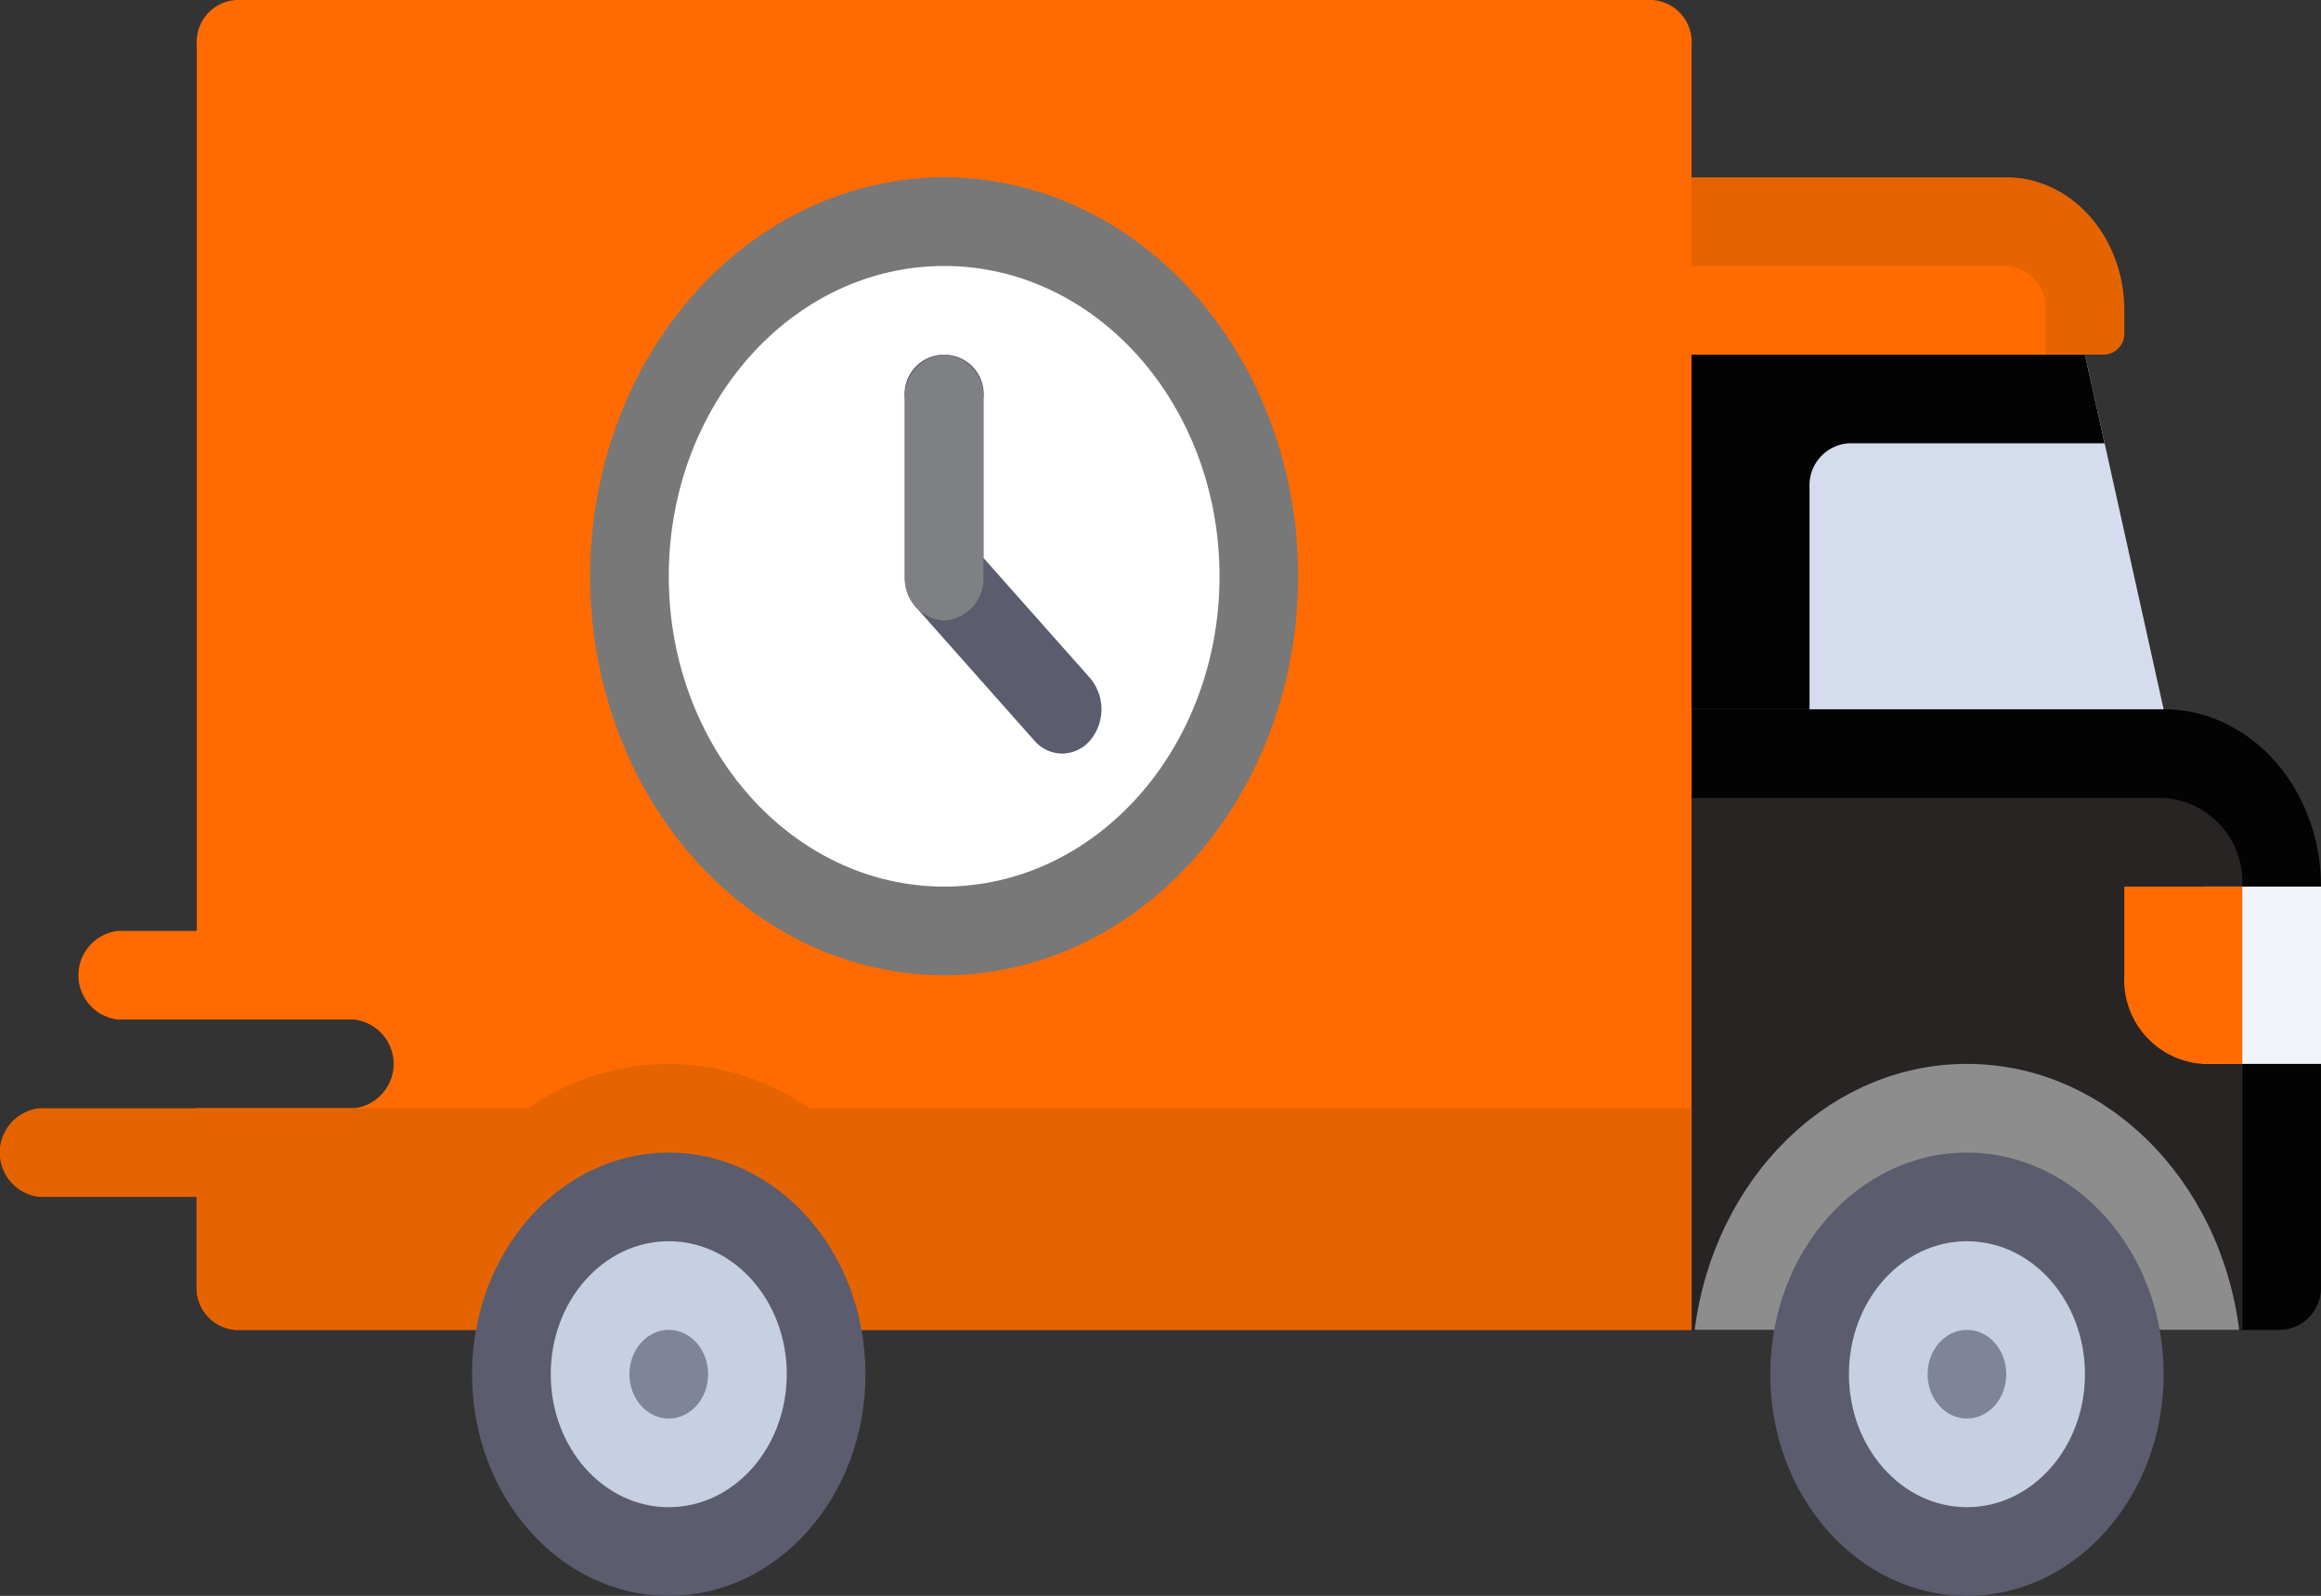
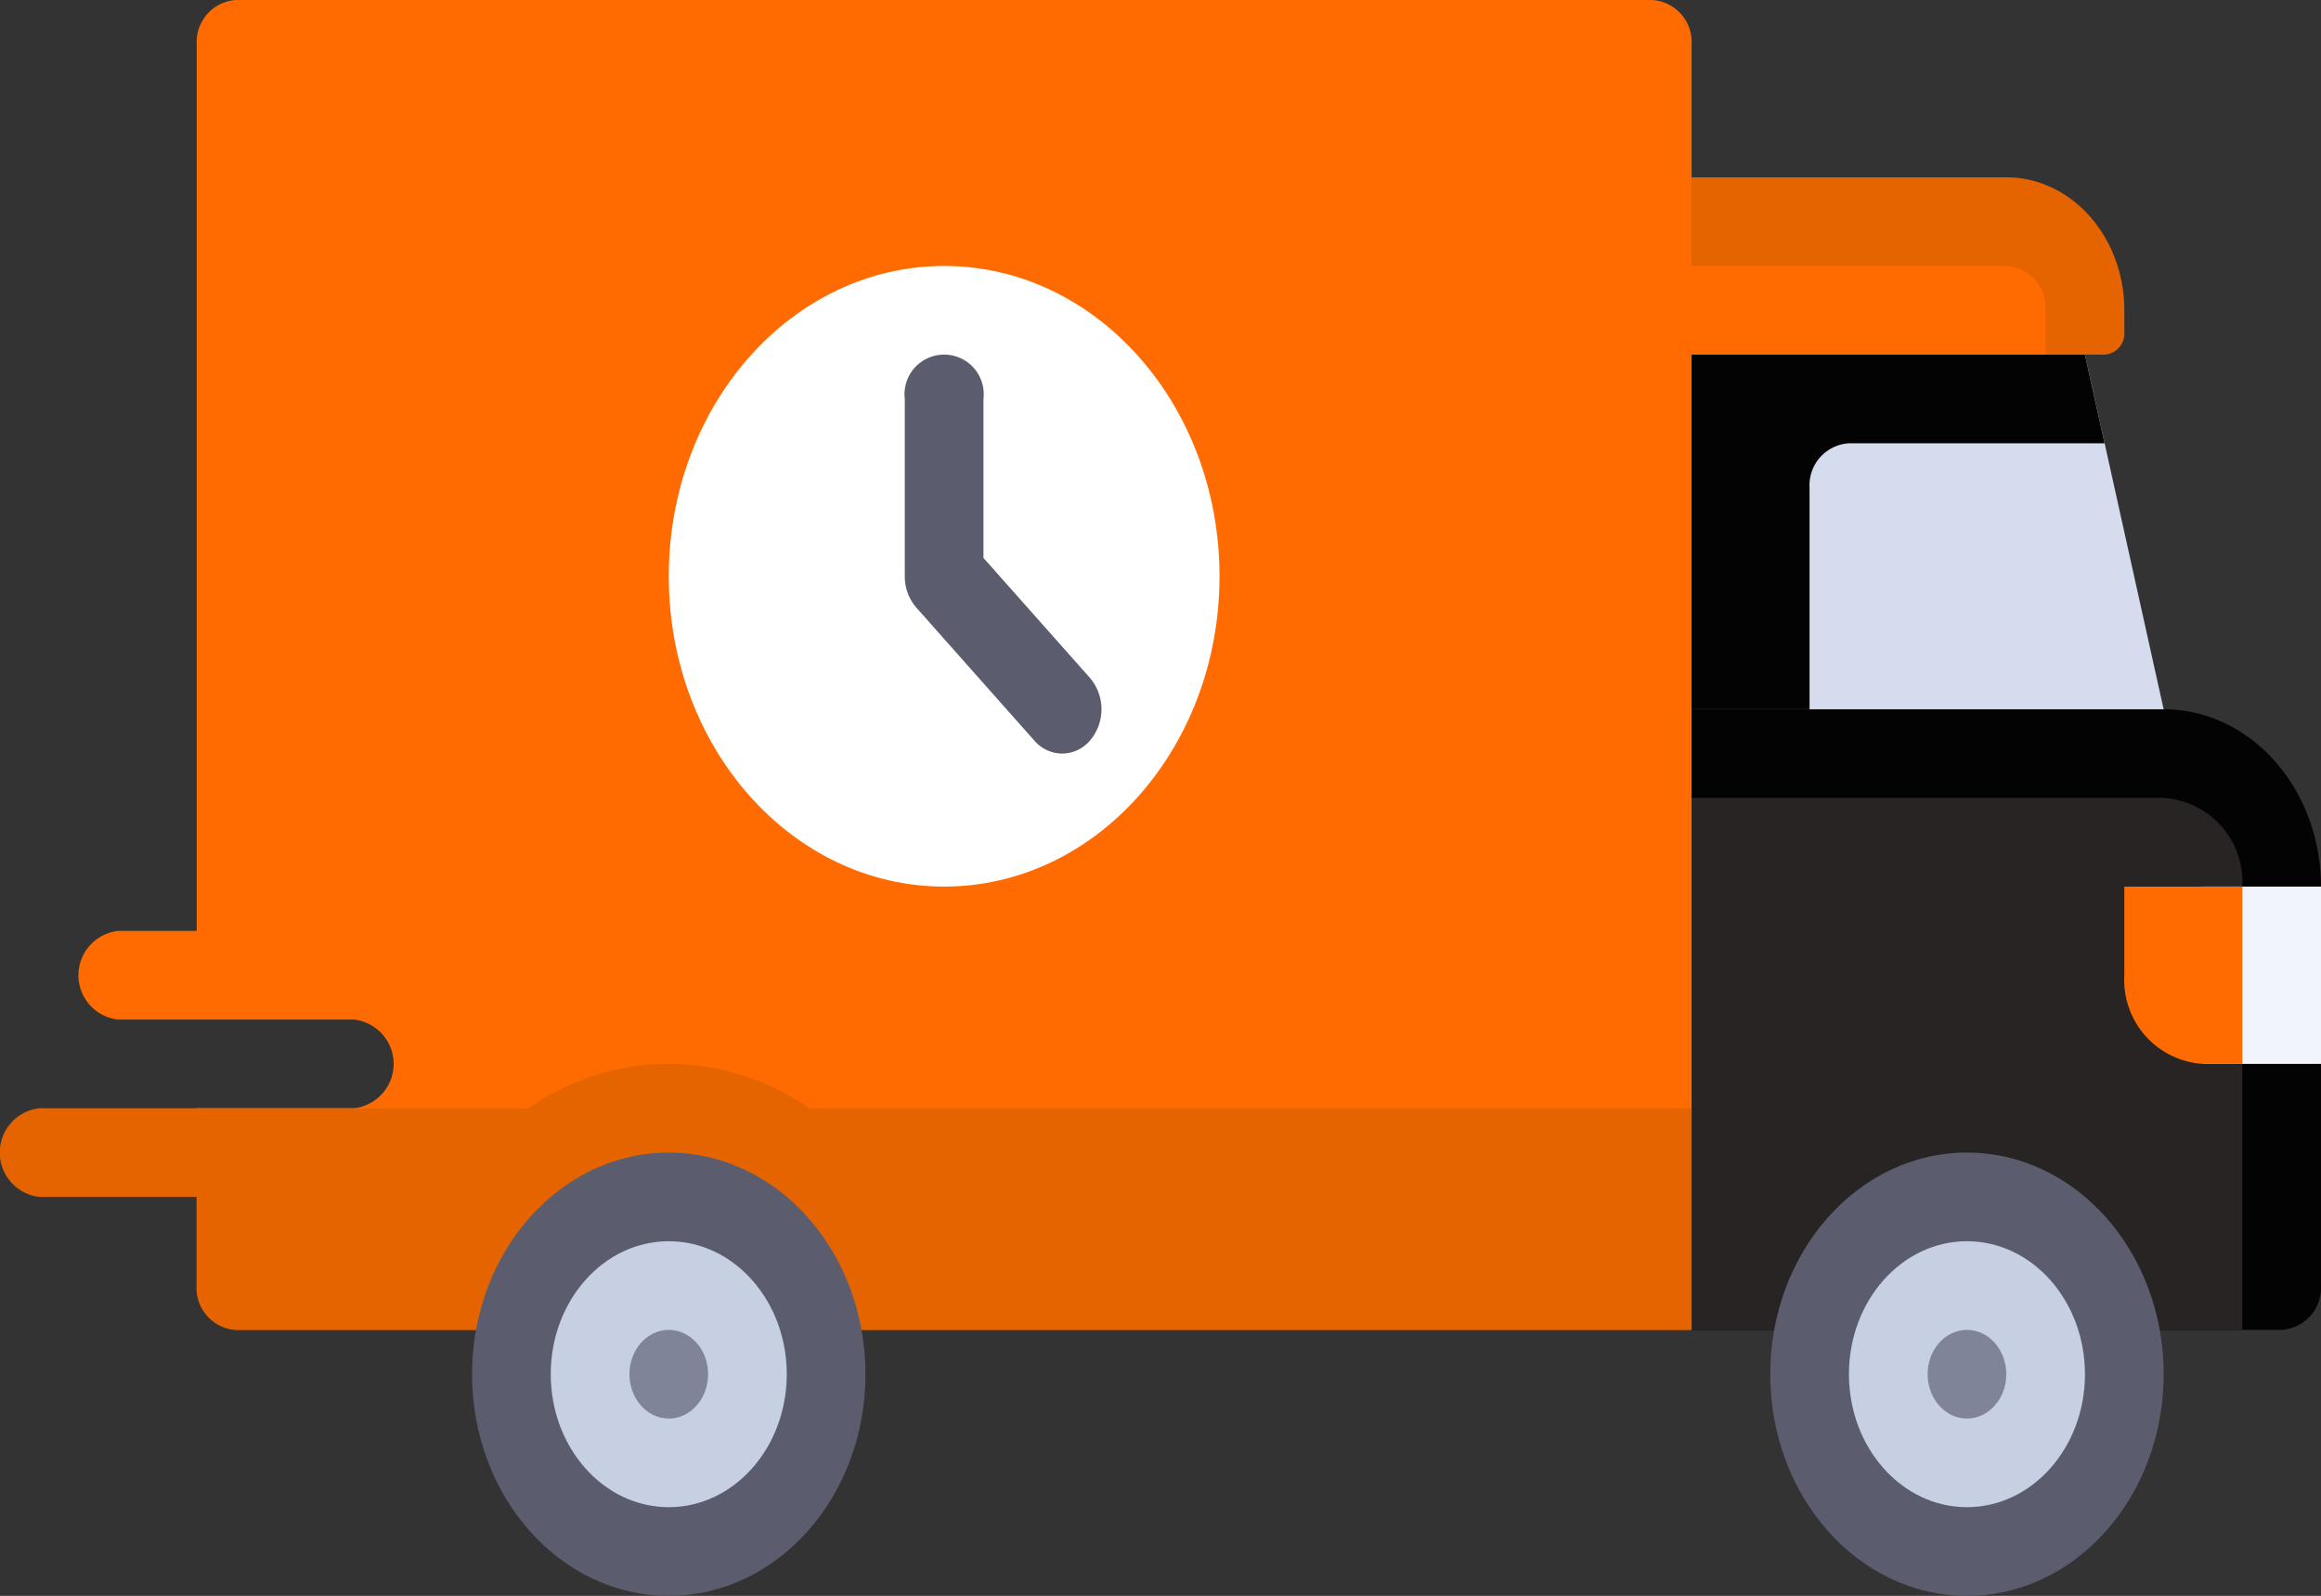
<svg xmlns="http://www.w3.org/2000/svg" id="delivery-svgrepo-com" width="114.466" height="78.7" viewBox="0 0 114.466 78.7">
  <rect x="0" y="0" width="114.466" height="78.7" fill="#333333" stroke="none" />
  <path id="Path_51" data-name="Path 51" d="M198.925,112.33H175.644v30.606h29.1a2.074,2.074,0,0,0,1.94-2.186V121.075C206.686,116.245,203.211,112.33,198.925,112.33Z" transform="translate(-92.22 -77.353)" fill="#030303" />
  <path id="Path_52" data-name="Path 52" d="M175.644,120.5h23.281a4.148,4.148,0,0,1,3.88,4.372v21.861H175.644Z" transform="translate(-92.22 -81.15)" fill="#282424" />
-   <path id="Path_53" data-name="Path 53" d="M202.822,158.125c-.944-7.413-6.587-13.117-13.427-13.117s-12.483,5.7-13.427,13.117Z" transform="translate(-92.39 -92.542)" fill="#8d8d8d" />
  <path id="Path_54" data-name="Path 54" d="M191.165,63.313H175.644v8.744h20.371a1.037,1.037,0,0,0,.97-1.093V69.872C196.985,66.25,194.379,63.313,191.165,63.313Z" transform="translate(-92.219 -54.569)" fill="#e66400" />
  <path id="Path_55" data-name="Path 55" d="M85.774,46.975H15.93a2.074,2.074,0,0,0-1.94,2.186V92.883H10.11a2.2,2.2,0,0,0,0,4.372H21.75a2.2,2.2,0,0,1,0,4.372H13.99v8.744a2.074,2.074,0,0,0,1.94,2.186H87.714v-63.4A2.074,2.074,0,0,0,85.774,46.975Z" transform="translate(-4.289 -46.975)" fill="#ff6b00" />
  <g id="Group_14" data-name="Group 14" transform="translate(0 8.744)">
-     <ellipse id="Ellipse_17" data-name="Ellipse 17" cx="17.461" cy="19.675" rx="17.461" ry="19.675" transform="translate(29.101)" fill="#787878" />
    <path id="Path_56" data-name="Path 56" d="M39.907,147.195a12.062,12.062,0,0,0-13.85,0H1.94a2.2,2.2,0,0,0,0,4.372H9.7v4.372a2.074,2.074,0,0,0,1.94,2.186H83.425V147.195Z" transform="translate(0 -101.286)" fill="#e66400" />
  </g>
  <g id="Group_15" data-name="Group 15" transform="translate(23.281 56.839)">
    <ellipse id="Ellipse_18" data-name="Ellipse 18" cx="9.701" cy="10.931" rx="9.701" ry="10.931" transform="translate(64.024)" fill="#5b5d6e" />
    <ellipse id="Ellipse_19" data-name="Ellipse 19" cx="9.701" cy="10.931" rx="9.701" ry="10.931" fill="#5b5d6e" />
  </g>
  <path id="Path_57" data-name="Path 57" d="M198.925,97.141l-3.88-17.489h-19.4V97.141Z" transform="translate(-92.22 -62.164)" fill="#d5dced" />
  <ellipse id="Ellipse_20" data-name="Ellipse 20" cx="5.82" cy="6.558" rx="5.82" ry="6.558" transform="translate(27.161 61.211)" fill="#c7cfe2" />
  <ellipse id="Ellipse_21" data-name="Ellipse 21" cx="13.581" cy="15.303" rx="13.581" ry="15.303" transform="translate(32.982 13.116)" fill="#fff" />
  <path id="Path_58" data-name="Path 58" d="M101.71,99.327a1.828,1.828,0,0,1-1.372-.641l-5.82-6.558a2.335,2.335,0,0,1-.569-1.545V81.839a1.954,1.954,0,1,1,3.88,0v7.839l5.252,5.918a2.386,2.386,0,0,1,0,3.091A1.829,1.829,0,0,1,101.71,99.327Z" transform="translate(-49.327 -62.164)" fill="#5b5d6e" />
  <ellipse id="Ellipse_22" data-name="Ellipse 22" cx="1.94" cy="2.186" rx="1.94" ry="2.186" transform="translate(31.042 65.583)" fill="#7f8499" />
  <ellipse id="Ellipse_23" data-name="Ellipse 23" cx="5.82" cy="6.558" rx="5.82" ry="6.558" transform="translate(91.185 61.211)" fill="#c7cfe2" />
  <ellipse id="Ellipse_24" data-name="Ellipse 24" cx="1.94" cy="2.186" rx="1.94" ry="2.186" transform="translate(95.065 65.583)" fill="#7f8499" />
  <path id="Path_59" data-name="Path 59" d="M183.4,84.025h12.611l-.97-4.372h-19.4V97.141h5.82V86.211A2.074,2.074,0,0,1,183.4,84.025Z" transform="translate(-92.219 -62.164)" fill="#030303" />
  <path id="Path_60" data-name="Path 60" d="M175.644,71.483h15.521a2.074,2.074,0,0,1,1.94,2.186v2.186H175.644V71.483Z" transform="translate(-92.22 -58.366)" fill="#ff6b00" />
  <rect id="Rectangle_69" data-name="Rectangle 69" width="5.82" height="8.744" transform="translate(108.646 43.722)" fill="#f1f4fb" />
  <path id="Path_61" data-name="Path 61" d="M220.576,128.67v4.372a4.148,4.148,0,0,0,3.88,4.372h1.94V128.67h-5.82Z" transform="translate(-115.81 -84.947)" fill="#ff6b00" />
-   <path id="Path_62" data-name="Path 62" d="M95.889,92.769h0a2.074,2.074,0,0,1-1.94-2.186V81.839a2.074,2.074,0,0,1,1.94-2.186h0a2.074,2.074,0,0,1,1.94,2.186v8.744A2.074,2.074,0,0,1,95.889,92.769Z" transform="translate(-49.327 -62.164)" fill="#7f8084" />
</svg>